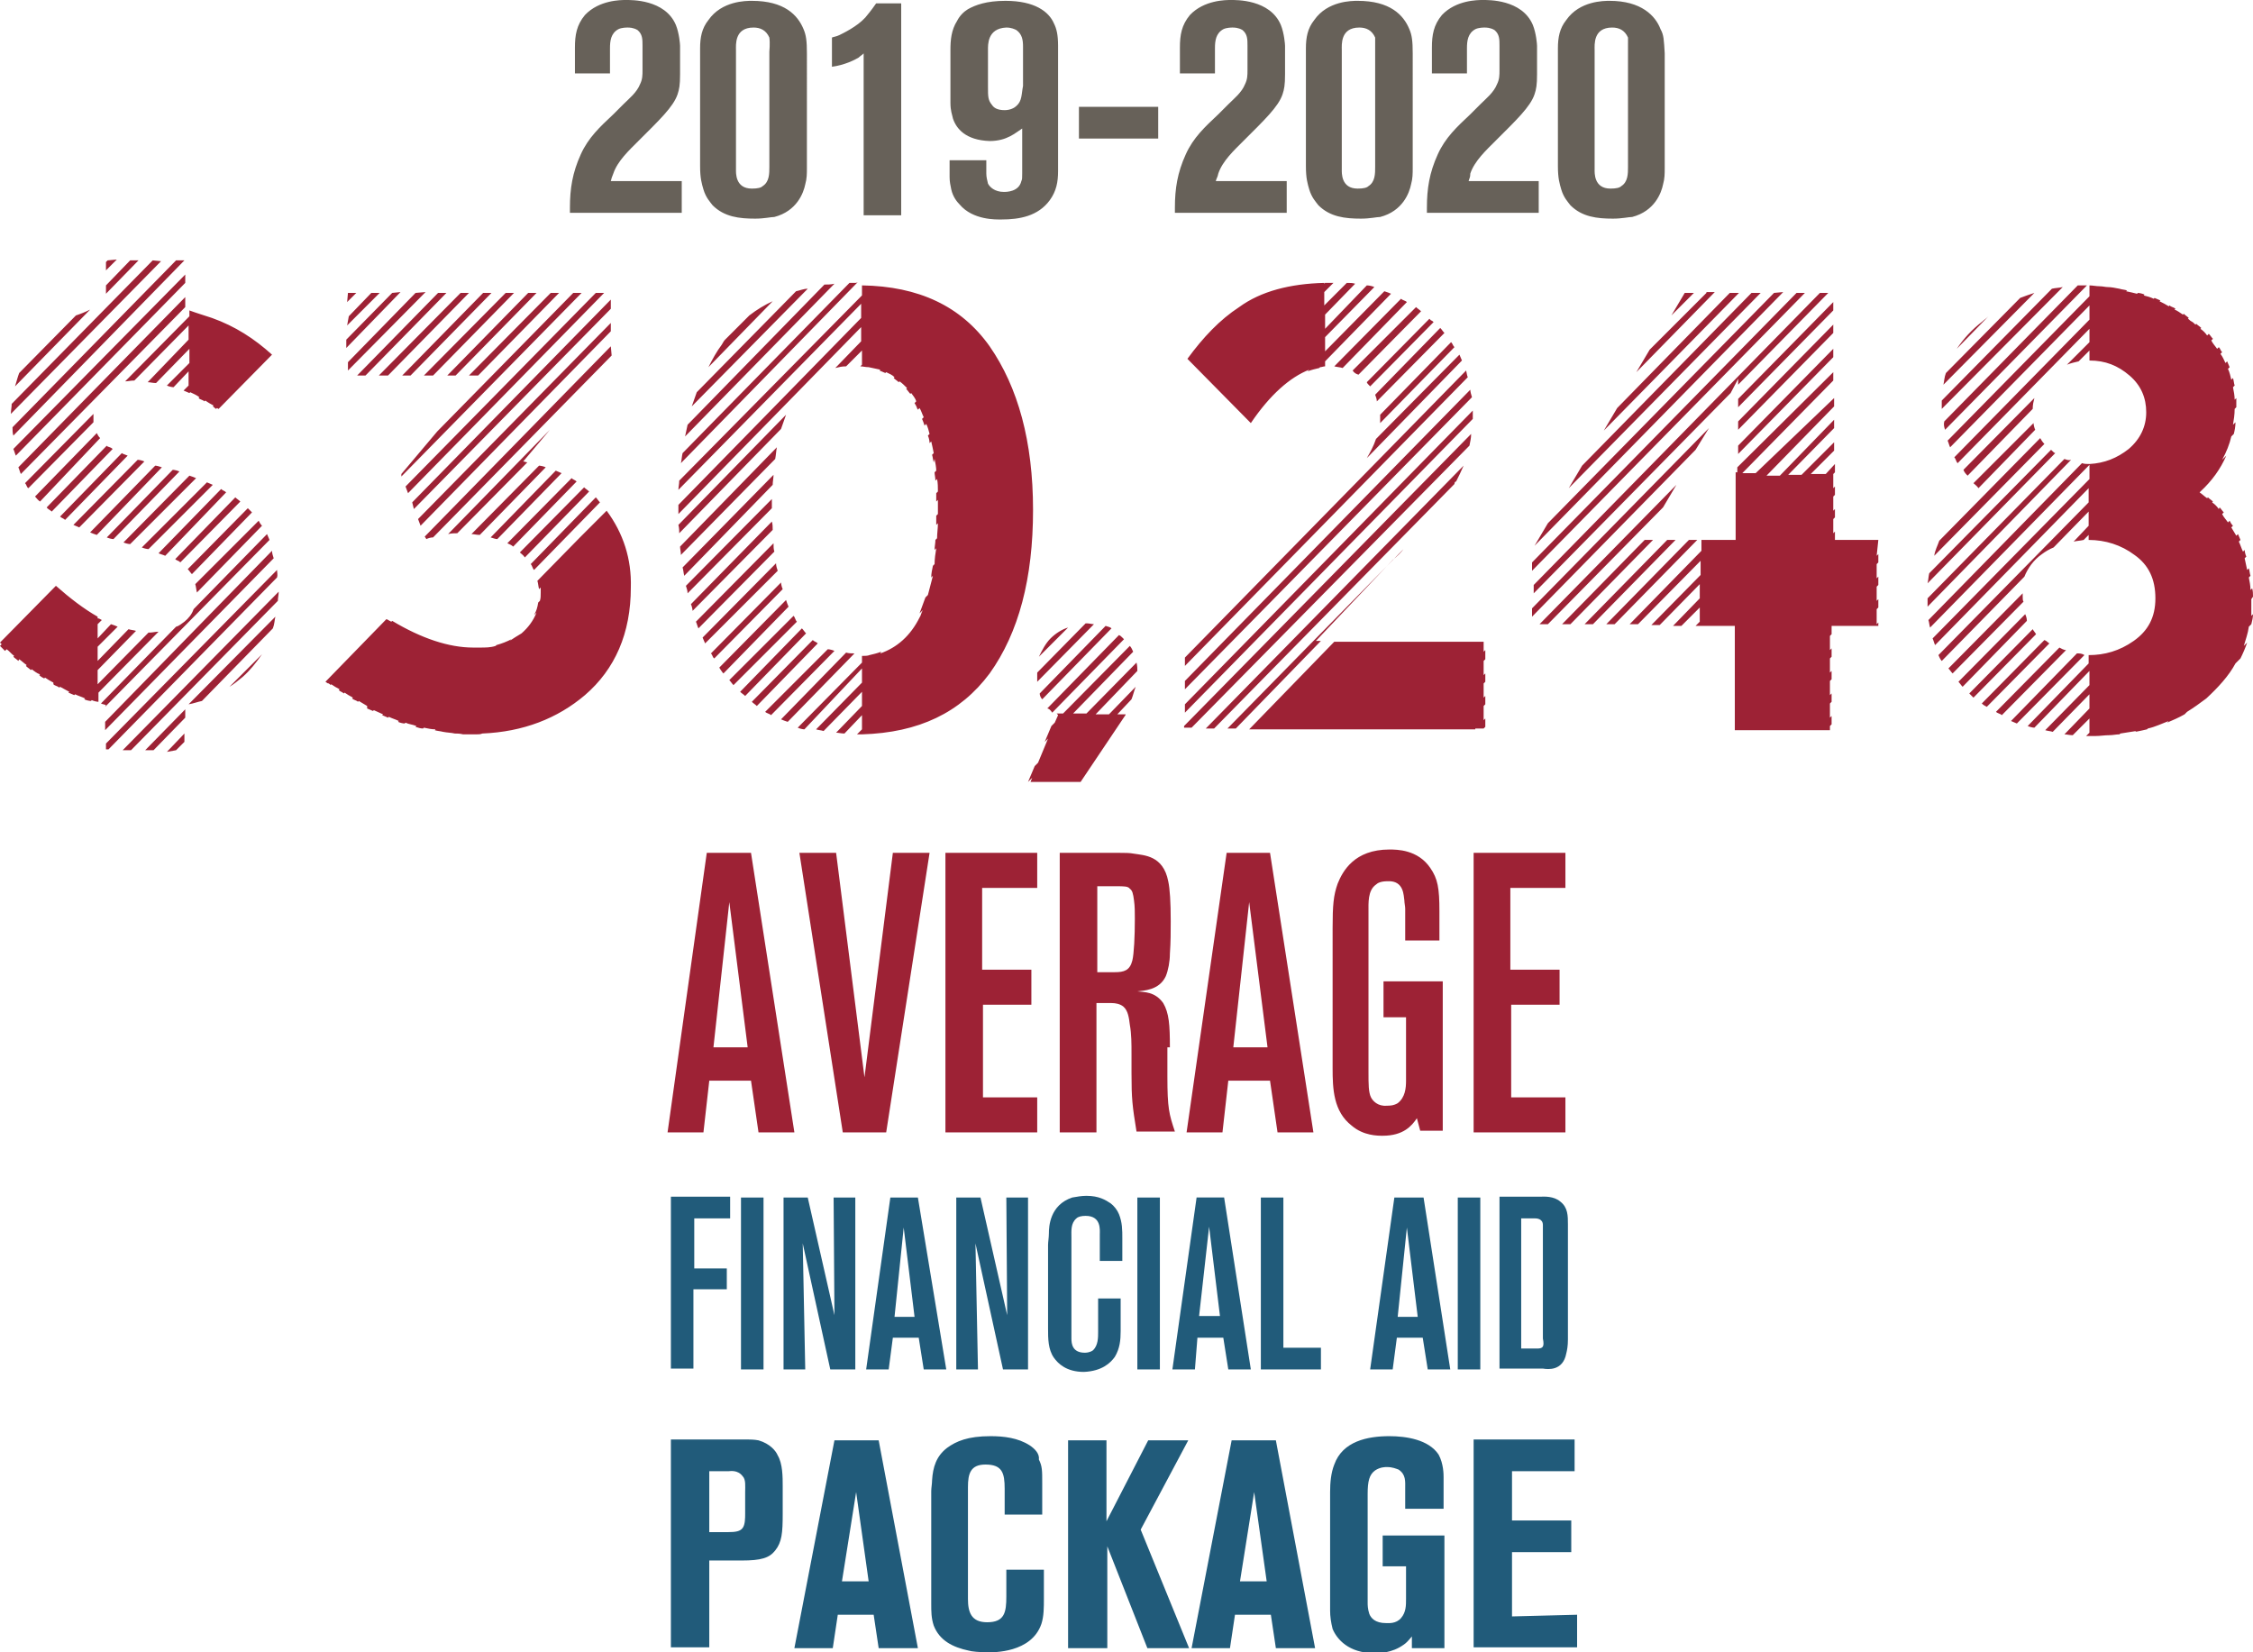
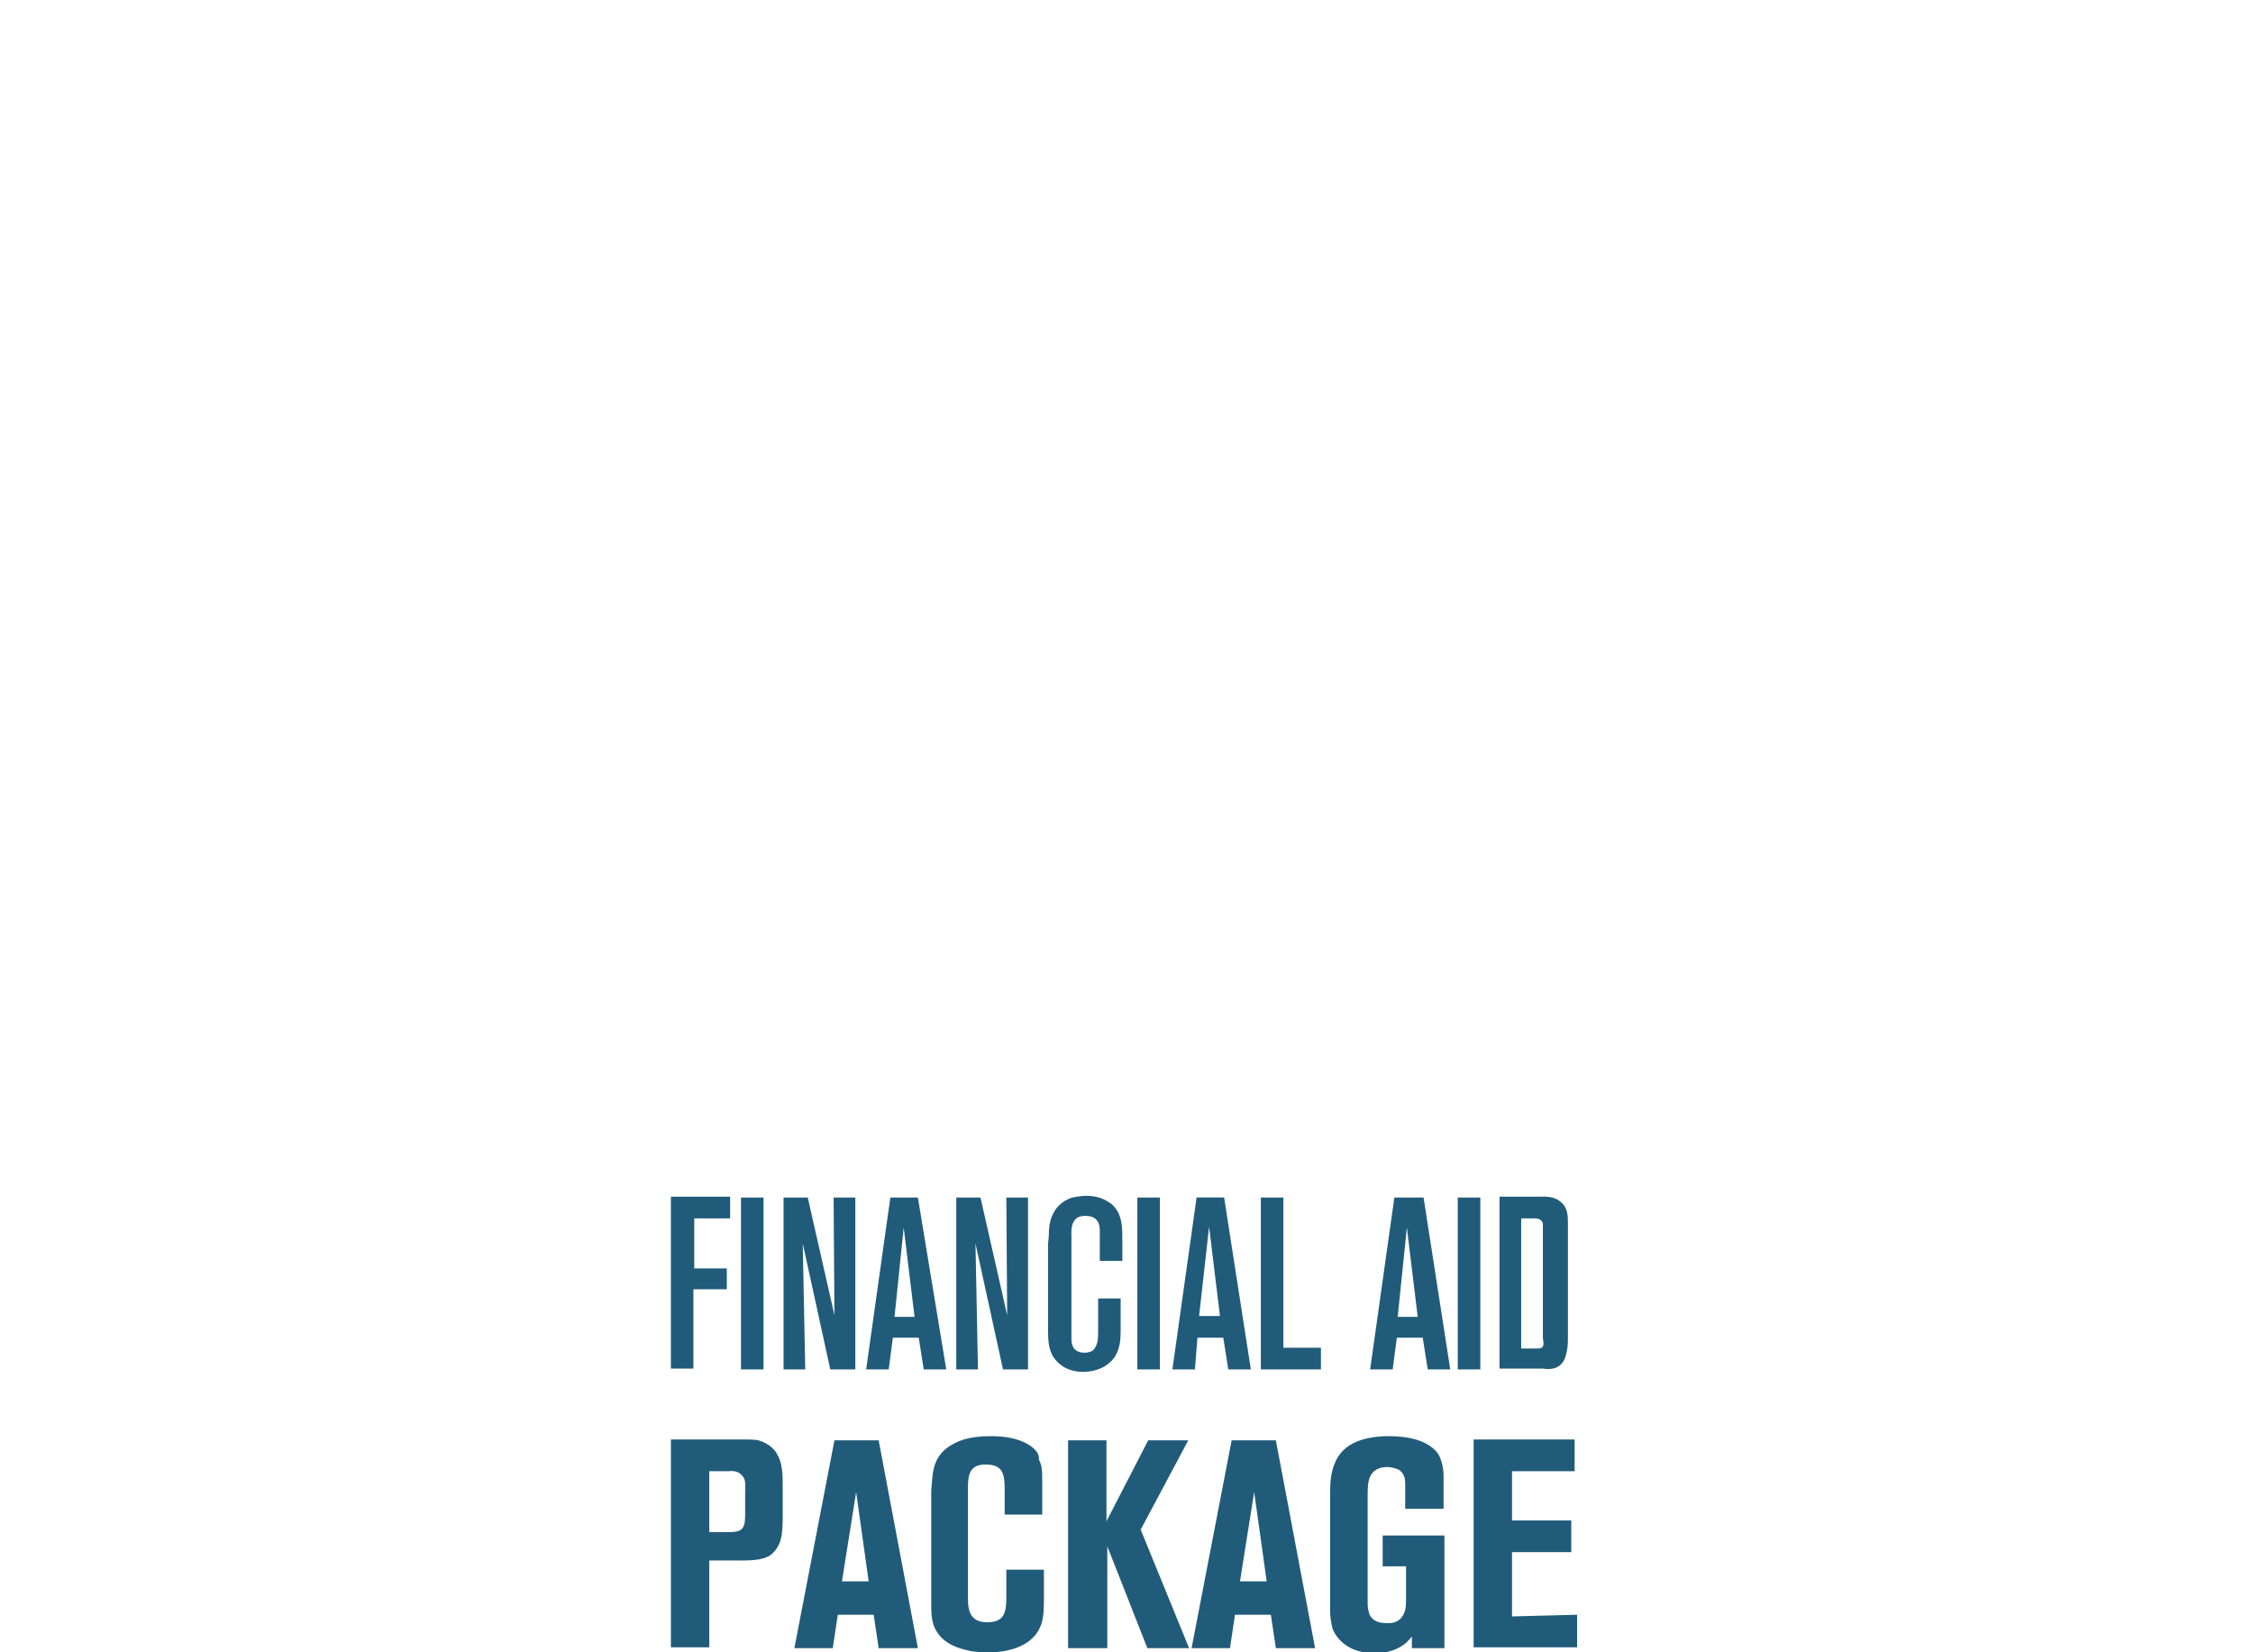
<svg xmlns="http://www.w3.org/2000/svg" version="1.1" id="Isolation_Mode" x="0px" y="0px" viewBox="0 0 270 198" style="enable-background:new 0 0 270 198;" xml:space="preserve">
  <style type="text/css">
	.st0{fill:#676159;}
	.st1{fill:#215B7A;}
	.st2{fill:#9D2235;}
</style>
-   <path class="st0" d="M73.5,20.8c0.5-1.5,1.9-2.8,3-3.9c2.5-2.5,4.2-4.1,4.7-5.6c0.2-0.6,0.3-1.1,0.3-2.4V5.5c0-0.2-0.1-1.5-0.5-2.5  c-1.3-3.1-5.4-3-6-3c-0.6,0-3.2,0-4.9,1.8c-1,1.2-1.2,2.4-1.2,3.9v3.1h4.2v-3c0-0.9,0.1-1.8,1-2.3c0.4-0.2,1-0.2,1.1-0.2  c0.2,0,0.7,0,1.2,0.3c0.6,0.5,0.6,1.1,0.6,1.9v2.9c0,0.6,0,1.1-0.3,1.7c-0.4,1-1.3,1.7-2,2.4c-0.4,0.4-0.8,0.8-1.2,1.2  c-1.6,1.5-3,2.8-3.9,4.8c-1,2.2-1.3,4.1-1.3,6.4v0.6h13.4v-3.8h-8.5C73.3,21.3,73.3,21.3,73.5,20.8z M90.1,0.1c-0.7,0-3.6,0-5.2,2.3  c-0.8,1-1,2.1-1,3.4c0,0.4,0,0.7,0,1v13.1c0,1.5,0.2,2.1,0.4,2.8c0.3,1,0.8,1.5,1.1,1.9c1.4,1.4,3.2,1.6,5.1,1.6  c1.1,0,1.9-0.2,2.3-0.2c2.7-0.7,3.5-2.9,3.7-3.9c0.2-0.7,0.2-1.3,0.2-2V6.4c0-1.5-0.1-2.2-0.4-2.9C95.6,1.8,94,0.1,90.1,0.1z   M92.2,6.2V20c0,0.8,0,1.8-0.8,2.3c-0.2,0.2-0.6,0.3-1.3,0.3c-2,0-1.9-1.9-1.9-2.3V6c0-0.6-0.2-2.7,2.1-2.7c0.8,0,1.5,0.3,1.9,1.2  C92.3,5.2,92.2,6.2,92.2,6.2z M103.7,2.1c-1,1.1-2.7,1.9-3.1,2.1c-0.4,0.2-0.7,0.2-0.9,0.3v3.5c1.5-0.2,2.7-0.8,3.2-1.1  c0.2-0.2,0.4-0.3,0.6-0.5v19.4h4.5V0.4h-3C104.3,1.4,104.1,1.6,103.7,2.1z M120.5,0.1c-2.3,0-3.6,0.5-4.5,1c-0.5,0.3-1,0.8-1.3,1.4  c-0.7,1.1-0.8,2.3-0.8,3.5v6.3c0,1,0.2,1.4,0.3,1.9c0.4,1.2,1.5,2.6,4.4,2.7c2.1,0,3.1-1,3.9-1.5v5.4c0,0.5,0,0.7-0.1,0.9  c-0.3,1.3-1.8,1.3-2.1,1.3c-1.1,0-1.7-0.6-1.9-1c-0.1-0.4-0.2-0.8-0.2-1.2v-1.6h-4.4v2c0,0.6,0.1,1,0.2,1.5c0.2,0.9,0.7,1.5,1,1.8  c1.6,1.9,4.4,1.8,5,1.8c2.2,0,4.4-0.4,5.8-2.3c0.8-1.1,1-2.2,1-3.5V5.5c0-1.4-0.2-2.1-0.5-2.7C125.7,1.4,124,0.1,120.5,0.1z   M121.8,12.7c-0.2,0.2-0.7,0.5-1.4,0.5c-0.9,0-1.3-0.3-1.5-0.6c-0.5-0.6-0.5-1-0.5-2.2V6c0-0.6-0.1-2.6,2.2-2.7c0.6,0,1,0.2,1.2,0.3  c0.7,0.5,0.8,1.2,0.8,2v4.7C122.4,11.3,122.5,12.1,121.8,12.7z M129.3,16.6h9.5v-3.8h-9.5V16.6z M146,20.8c0.5-1.5,1.9-2.8,3-3.9  c2.5-2.5,4.2-4.1,4.7-5.6c0.2-0.6,0.3-1.1,0.3-2.4V5.5c0-0.2-0.1-1.5-0.5-2.5c-1.3-3.1-5.4-3-6-3c-0.6,0-3.2,0-4.9,1.8  c-1,1.2-1.2,2.4-1.2,3.9v3.1h4.2v-3c0-0.9,0.1-1.8,1-2.3c0.4-0.2,1-0.2,1.1-0.2c0.2,0,0.7,0,1.2,0.3c0.6,0.5,0.6,1.1,0.6,1.9v2.9  c0,0.6,0,1.1-0.3,1.7c-0.4,1-1.3,1.7-2,2.4c-0.4,0.4-0.8,0.8-1.2,1.2c-1.6,1.5-3,2.8-3.9,4.8c-1,2.2-1.3,4.1-1.3,6.4v0.6h13.4v-3.8  h-8.5C145.8,21.3,145.9,21.3,146,20.8z M162.7,0.1c-0.7,0-3.6,0-5.2,2.3c-0.8,1-1,2.1-1,3.4c0,0.4,0,0.7,0,1v13.1  c0,1.5,0.2,2.1,0.4,2.8c0.3,1,0.8,1.5,1.1,1.9c1.4,1.4,3.2,1.6,5.1,1.6c1.1,0,1.9-0.2,2.3-0.2c2.7-0.7,3.5-2.9,3.7-3.9  c0.2-0.7,0.2-1.3,0.2-2V6.4c0-1.5-0.1-2.2-0.4-2.9C168.2,1.8,166.6,0.1,162.7,0.1z M164.8,6.2V20c0,0.8,0,1.8-0.8,2.3  c-0.2,0.2-0.6,0.3-1.3,0.3c-2,0-1.9-1.9-1.9-2.3V6c0-0.6-0.2-2.7,2.1-2.7c0.8,0,1.5,0.3,1.9,1.2C164.8,5.2,164.8,6.2,164.8,6.2z   M176.2,20.8c0.5-1.5,1.9-2.8,3-3.9c2.5-2.5,4.2-4.1,4.7-5.6c0.2-0.6,0.3-1.1,0.3-2.4V5.5c0-0.2-0.1-1.5-0.5-2.5c-1.3-3.1-5.4-3-6-3  c-0.6,0-3.2,0-4.9,1.8c-1,1.2-1.2,2.4-1.2,3.9v3.1h4.2v-3c0-0.9,0.1-1.8,1-2.3c0.4-0.2,1-0.2,1.1-0.2c0.2,0,0.7,0,1.2,0.3  c0.6,0.5,0.6,1.1,0.6,1.9v2.9c0,0.6,0,1.1-0.3,1.7c-0.4,1-1.3,1.7-2,2.4c-0.4,0.4-0.8,0.8-1.2,1.2c-1.6,1.5-3,2.8-3.9,4.8  c-1,2.2-1.3,4.1-1.3,6.4v0.6h13.4v-3.8H176C176.1,21.3,176.2,21.3,176.2,20.8z M199,3.5c-0.6-1.6-2.3-3.4-6.1-3.4  c-0.7,0-3.6,0-5.2,2.3c-0.8,1-1,2.1-1,3.4c0,0.4,0,0.7,0,1v13.1c0,1.5,0.2,2.1,0.4,2.8c0.3,1,0.8,1.5,1.1,1.9  c1.4,1.4,3.2,1.6,5.1,1.6c1.1,0,1.9-0.2,2.3-0.2c2.7-0.7,3.5-2.9,3.7-3.9c0.2-0.7,0.2-1.3,0.2-2V6.4C199.4,4.8,199.4,4.2,199,3.5z   M195.1,6.2V20c0,0.8,0,1.8-0.8,2.3c-0.2,0.2-0.6,0.3-1.3,0.3c-2,0-1.9-1.9-1.9-2.3V6c0-0.6-0.2-2.7,2.1-2.7c0.8,0,1.5,0.3,1.9,1.2  C195.1,5.2,195.1,6.2,195.1,6.2z" />
  <path class="st1" d="M83.2,154.5h3.9V152h-3.9v-6h4.3v-2.6h-7.1v20.6h2.7V154.5z M91.5,143.5h-2.7v20.6h2.7V143.5z M96.2,149  l3.3,15.1h3v-20.6h-2.6l0.1,14.1l-3.2-14.1h-2.9v20.6h2.6L96.2,149z M110,143.5h-3.3l-2.9,20.6h2.7l0.5-3.8h3.1l0.6,3.8h2.7  L110,143.5z M107.2,157.8l1.1-10.7l1.3,10.7H107.2z M116.9,149l3.3,15.1h3v-20.6h-2.6l0.1,14.1l-3.2-14.1h-2.9v20.6h2.6L116.9,149z   M133.6,162.6c0.6-1,0.7-2,0.7-3.1v-3.9h-2.7v4c0,0.7,0,1.6-0.6,2.2c-0.4,0.3-0.9,0.3-1,0.3c-1.5,0-1.6-1.1-1.6-1.7  c0-0.2,0-0.5,0-0.7v-11.4c0-0.8-0.1-1.7,0.6-2.3c0.2-0.2,0.6-0.3,1.1-0.3c1.9,0,1.7,1.7,1.7,2.2v3.2h2.7v-2.7c0-1,0-1.9-0.4-2.9  c-0.2-0.5-0.6-1-1-1.3c-0.6-0.4-1.4-0.9-2.9-0.9c-0.6,0-1.1,0.1-1.7,0.2c-2.7,0.9-2.8,3.5-2.8,4.3c0,0.5-0.1,1-0.1,1.4v10  c0,1.2,0,2.5,0.7,3.5c0.5,0.7,1.5,1.7,3.6,1.7C132.1,164.3,133.1,163.3,133.6,162.6z M139,143.5h-2.7v20.6h2.7V143.5z M143.5,160.3  h3.1l0.6,3.8h2.7l-3.2-20.6h-3.3l-2.9,20.6h2.7L143.5,160.3z M144.9,147l1.3,10.7h-2.5L144.9,147z M153.8,143.5h-2.7v20.6h7.2v-2.6  h-4.5V143.5z M167.1,143.5l-2.9,20.6h2.7l0.5-3.8h3.1l0.6,3.8h2.7l-3.2-20.6H167.1z M167.5,157.8l1.1-10.7l1.3,10.7H167.5z   M177.4,143.5h-2.7v20.6h2.7V143.5z M187.7,162.2c0.1-0.4,0.2-0.9,0.2-1.7v-13.8c0-1,0-2-0.9-2.7c-0.8-0.7-2-0.6-2.3-0.6h-5V164h5.2  C185.5,164.1,187.3,164.3,187.7,162.2z M184.2,161.6h-1.9V146h1.6c0.2,0,1,0,1,0.8c0,0.2,0,0.4,0,0.6v13  C185.1,161.4,184.9,161.6,184.2,161.6z M90.9,172.6c-0.5-0.1-1.1-0.1-1.2-0.1h-9.3v24.9H85V187h3.9c2.3,0,3.3-0.3,4-1.2  c0.8-1,0.9-2.1,0.9-4.4v-3.3c0-1.1,0-2.7-0.6-3.7C93,173.9,92.3,173,90.9,172.6z M89.3,178.8v2.6c0,0.5,0,1.3-0.3,1.7  c-0.3,0.4-0.8,0.5-1.8,0.5H85v-7.3h2.3c0.2,0,1.1-0.2,1.7,0.6C89.4,177.3,89.3,178.1,89.3,178.8z M100,172.6l-4.8,24.9h4.6l0.6-4  h4.3l0.6,4h4.7l-4.7-24.9H100z M100.9,189.5l1.7-10.7l1.5,10.7H100.9z M123.4,173.2c-1.4-0.9-3.1-1.1-4.7-1.1  c-2.7,0-4.1,0.6-5.2,1.4c-1.3,1-1.7,2.3-1.8,3.9c0,0.4-0.1,0.9-0.1,1.3v13.5c0,0.9,0,1.7,0.3,2.6c0.7,1.8,2.3,2.6,4.2,3  c0.3,0.1,1.3,0.2,2.3,0.2c0.6,0,5.2,0.1,6.4-3.4c0.3-0.9,0.3-2,0.3-3v-3.5h-4.5v3.2c0,1.9-0.2,3.1-2.3,3.1c-1.9,0-2.3-1.2-2.3-2.8  v-13.4c0-1.6,0.3-2.7,2.1-2.7c2,0,2.3,1,2.3,2.9v3.1h4.5v-3.8c0-1.5,0-2-0.4-2.8C124.6,174.2,124,173.6,123.4,173.2z M142.4,172.6  h-4.8l-5,9.7v-9.7H128v24.9h4.7v-12.2l4.8,12.2h5l-5.8-14.2L142.4,172.6z M147.6,172.6l-4.8,24.9h4.6l0.6-4h4.3l0.6,4h4.7l-4.7-24.9  H147.6z M148.6,189.5l1.7-10.7l1.5,10.7H148.6z M166.5,172.1c-2.6,0-5.6,0.6-6.6,3.4c-0.4,1-0.5,2.2-0.5,3.3v14.2  c0,0.7,0.1,1.4,0.3,2.2c0.5,1.2,1.9,2.9,5,2.9c0.6,0,2.1,0,3.5-1c0.3-0.2,0.5-0.4,1-1v1.4h3.9v-13.5h-7.4v3.7h2.8v3.9  c0,0.8,0,1.6-0.6,2.3c-0.6,0.7-1.5,0.6-1.8,0.6c-1.3,0-1.8-0.6-2-1.1c-0.2-0.6-0.2-1.1-0.2-1.3v-13.1c0-1.5,0.2-2.3,0.9-2.8  c0.6-0.4,1.2-0.4,1.4-0.4c0.7,0,1.1,0.2,1.4,0.3c0.9,0.6,0.8,1.4,0.8,2.3v2.4h4.6V177c0-0.3,0-1.6-0.6-2.7  C171.2,172.5,168.5,172.1,166.5,172.1z M181.2,193.7V186h7.1v-3.8h-7.1v-5.9h7.5v-3.8h-12.1v24.9H189v-3.9L181.2,193.7L181.2,193.7z  " />
-   <path class="st2" d="M18,75.8c-0.1,0-0.1,0-0.2,0L11.7,82v-1.7l4.6-4.7c-0.3-0.1-0.6-0.1-0.9-0.2l-3.7,3.8v-1.7l2.4-2.4  c-0.2-0.1-0.5-0.2-0.8-0.3l-1.6,1.7v-1.7l0.5-0.5c-0.2-0.1-0.3-0.2-0.5-0.2v-0.2c-1.6-0.9-3.3-2.2-5-3.7L0,77  c0.1,0.1,0.2,0.2,0.2,0.2l-0.2,0.2c0.2,0.2,0.3,0.3,0.6,0.6l0.2-0.2c0.3,0.2,0.6,0.6,0.9,0.8l-0.1,0.1c0.2,0.2,0.4,0.3,0.6,0.5  L2.3,79c0.3,0.2,0.6,0.5,0.9,0.7l-0.1,0.1c0.2,0.2,0.4,0.3,0.6,0.5l0.1-0.1c0.3,0.2,0.6,0.5,1,0.6l-0.1,0.1c0.2,0.2,0.4,0.3,0.6,0.4  l0.1-0.1c0.3,0.2,0.6,0.4,1,0.6L6.4,82c0.2,0.2,0.5,0.2,0.7,0.4l0.1-0.1c0.4,0.2,0.7,0.4,1.1,0.6l-0.1,0.1c0.2,0.1,0.5,0.2,0.7,0.3  L9,83.2c0.4,0.2,0.8,0.3,1.2,0.5l-0.1,0.1c0.2,0.1,0.6,0.2,0.8,0.2l0.1-0.1c0.2,0.1,0.6,0.2,0.8,0.2V83l7.2-7.3  C18.6,75.7,18.3,75.8,18,75.8z M72.7,61.2L72.7,61.2l-3.2,3.2l-4.9,5l0,0l-0.2,0.2c0.1,0.3,0.1,0.6,0.2,1l0.2-0.2c0,0.2,0,0.4,0,0.6  c0,0.4,0,0.7-0.1,1l-0.2,0.2c-0.1,0.6-0.2,1-0.5,1.5l0.3-0.3c-0.4,1-1,1.8-1.8,2.5c-0.5,0.3-1,0.6-1.4,0.9l0.2-0.2  c-0.6,0.3-1.1,0.5-1.8,0.7l-0.1,0.1c-0.6,0.2-1.2,0.2-1.9,0.2l0,0c-0.2,0-0.5,0-0.8,0c-2.9,0-6.2-1.1-9.7-3.2l-0.1,0.1  c-0.1,0-0.1-0.1-0.2-0.1c-0.2-0.1-0.3-0.2-0.4-0.2l-7.3,7.5c0.2,0.1,0.2,0.2,0.4,0.2c0.1,0.1,0.2,0.1,0.2,0.2l0.1-0.1  c0.3,0.2,0.6,0.4,1,0.6l-0.1,0.1c0.2,0.2,0.4,0.2,0.6,0.4l0.1-0.1c0.3,0.2,0.6,0.4,1,0.6l-0.1,0.1c0.2,0.2,0.5,0.2,0.7,0.4l0.1-0.1  c0.3,0.2,0.7,0.4,1,0.6L44,84.9c0.2,0.1,0.5,0.2,0.7,0.3l0.1-0.1c0.4,0.2,0.7,0.3,1.1,0.5l-0.1,0.1c0.2,0.1,0.5,0.2,0.7,0.3l0.1-0.1  c0.4,0.2,0.8,0.3,1.2,0.5l-0.1,0.1c0.2,0.1,0.6,0.2,0.8,0.2l0.1-0.1c0.4,0.2,0.8,0.2,1.3,0.4l-0.1,0.1c0.3,0.1,0.6,0.2,0.9,0.2  l0.1-0.1c0.5,0.1,0.9,0.2,1.4,0.2l-0.1,0.1c0.3,0.1,0.6,0.1,1,0.2l0,0c0.5,0.1,1,0.1,1.4,0.2l0,0c0.3,0,0.6,0,1,0.1l0,0  c0.2,0,0.5,0,0.7,0c0.3,0,0.6,0,0.9,0l0,0c0.2,0,0.5,0,0.7-0.1c4.9-0.2,9-1.8,12.3-4.6c3.6-3.1,5.5-7.4,5.5-12.9  C75.7,67,74.7,63.9,72.7,61.2L72.7,61.2z M156.9,44.3l-0.2,0.2c0.5-0.2,1-0.3,1.4-0.4l0.1-0.1c0.2,0,0.4-0.1,0.6-0.1v-0.6l7.9-8.1  c-0.2-0.1-0.5-0.2-0.8-0.3l-7.1,7.2v-1.7l5.9-6c-0.2-0.1-0.6-0.2-0.9-0.2l-5,5.2v-1.7l3.6-3.7c-0.3-0.1-0.6-0.1-1-0.1l-2.7,2.7V35  l1.1-1.1c-0.1,0-0.2,0-0.2,0c-0.2,0-0.6,0-0.8,0l-0.1,0.1v-0.1c-4.1,0.1-7.6,1-10.2,2.9c-2.3,1.5-4.3,3.6-6.2,6.2l7.6,7.7  C152.2,47.3,154.6,45.2,156.9,44.3z M176.8,87.3h1l0,0l0.2-0.2v-1l-0.2,0.2v-1.7l0.2-0.2v-1l-0.2,0.2v-1.7l0.2-0.2v-1l-0.2,0.2v-1.7  l0.2-0.2v-1.1l-0.2,0.2v-1.2h-17.9l-10.2,10.5h0.2l0,0h1l0,0h1.6l0,0h1l0,0h1.6l0,0h1l0,0h1.6l0,0h1l0,0h1.6l0,0h1l0,0h1.6l0,0h1  l0,0h1.6l0,0h1l0,0h1.6l0,0h1l0,0h1.6l0,0h1l0,0l0,0h1.6l0,0h1l0,0H176.8L176.8,87.3z M225.1,64.7L225.1,64.7h-1l0,0h-1.6l0,0h-1  l0,0h-1.6l0,0l0,0v-1l-0.2,0.2v-1.7l0.2-0.2v-1l-0.2,0.2v-1.7l0.2-0.2v-1l-0.2,0.2v-1.7l0.2-0.2v-1l-1.1,1.2H217l2.8-2.8v-1  l-3.9,3.9h-1.6l5.5-5.6v-1l-6.5,6.7h-1.6l8.1-8.3v-1l-9.4,9h-1.6l10.9-11.1v-1L208.2,56v0.6H208v8.1h-0.2l0,0h-1.6l0,0h-1l0,0h-1.3  v1.3l-8.6,8.8h1l7.5-7.6v1.7l-5.9,6h1l4.8-4.9v1.7l-3.2,3.3h1l2.2-2.2v1.7l-0.5,0.5h0.5l0,0h4.2v12.5h11.4V87l0.2-0.2v-1l-0.2,0.2  v-1.7l0.2-0.2v-1l-0.2,0.2v-1.7l0.2-0.2v-1l-0.2,0.2v-1.7l0.2-0.2v-1l-0.2,0.2v-1.7l0.2-0.2v-1h5.4l0,0h0.2v-0.4l-0.2,0.2V73  l0.2-0.2v-1l-0.2,0.2v-1.7l0.2-0.2v-1l-0.2,0.2v-1.7l0.2-0.2v-1l-0.2,0.2L225.1,64.7L225.1,64.7z M219.4,74.8L219.4,74.8L219.4,74.8  L219.4,74.8z M269.8,71.8C269.8,71.7,269.8,71.7,269.8,71.8l0.2-0.3c0-0.3,0-0.7-0.1-1l-0.2,0.2c0-0.5-0.1-1-0.2-1.5l0.2-0.2  c-0.1-0.3-0.1-0.6-0.2-0.9l-0.2,0.2c-0.1-0.5-0.2-0.9-0.3-1.4l0.2-0.2c-0.1-0.2-0.2-0.6-0.2-0.8l-0.2,0.2c-0.2-0.4-0.3-0.8-0.5-1.2  l0.2-0.2c-0.1-0.2-0.2-0.5-0.3-0.7l-0.2,0.2c-0.2-0.3-0.4-0.7-0.6-1l0.2-0.2c-0.2-0.2-0.3-0.4-0.4-0.6l-0.2,0.2  c-0.2-0.3-0.5-0.6-0.7-1l0.2-0.2c-0.2-0.2-0.3-0.4-0.5-0.6l-0.1,0.2c-0.2-0.3-0.5-0.6-0.8-0.8l0.1-0.1c-0.2-0.2-0.4-0.3-0.6-0.5  l-0.1,0.1c-0.3-0.2-0.6-0.5-0.9-0.7l0.1-0.1l0,0c1.4-1.3,2.4-2.7,3.1-4.3l-0.5,0.5c0.5-0.9,0.9-1.9,1.1-2.8l0.3-0.3  c0.1-0.4,0.2-0.9,0.2-1.4l-0.3,0.3c0.1-0.6,0.2-1.2,0.2-1.9l0.2-0.2c0-0.1,0-0.2,0-0.3c0-0.2,0-0.6,0-0.8l-0.2,0.2  c0-0.5-0.1-1-0.2-1.5l0.2-0.2c-0.1-0.3-0.1-0.6-0.2-0.9l-0.2,0.2c-0.1-0.4-0.2-0.9-0.4-1.3l0.2-0.2c-0.1-0.2-0.2-0.5-0.3-0.7  l-0.2,0.2c-0.2-0.4-0.3-0.7-0.6-1.1l0.2-0.2c-0.2-0.2-0.2-0.4-0.4-0.6l-0.2,0.2c-0.2-0.3-0.5-0.6-0.7-1l0.2-0.2  c-0.2-0.2-0.3-0.4-0.5-0.6l-0.2,0.2c-0.2-0.3-0.5-0.6-0.8-0.8l0.1-0.1c-0.2-0.2-0.4-0.3-0.6-0.5l-0.1,0.1c-0.2-0.2-0.3-0.3-0.5-0.4  c-0.2-0.1-0.2-0.2-0.4-0.3l0.1-0.1c-0.2-0.2-0.4-0.3-0.6-0.5l-0.1,0.1c-0.3-0.2-0.7-0.5-1-0.6l0.1-0.1c-0.2-0.2-0.5-0.2-0.7-0.4  l-0.1,0.1c-0.3-0.2-0.7-0.4-1.1-0.6l0.1-0.1c-0.2-0.1-0.5-0.2-0.7-0.3l-0.1,0.1c-0.4-0.2-0.8-0.3-1.2-0.4l0.1-0.1  c-0.2-0.1-0.6-0.2-0.8-0.2l-0.1,0.1c-0.4-0.1-0.8-0.2-1.3-0.3l0.1-0.1c-0.3-0.1-0.6-0.1-0.9-0.2l0,0c-0.5-0.1-1-0.2-1.4-0.2l0,0  c-0.3,0-0.6-0.1-1-0.1l0,0c-0.4,0-0.8-0.1-1.2-0.1v1.3l-17,17.3c0.1,0.2,0.2,0.6,0.3,0.8l16.7-17v1.7l-16.2,16.5  c0.2,0.2,0.2,0.5,0.4,0.7l15.8-16.1v1.6l-2.7,2.7c0.5-0.2,1-0.3,1.4-0.4l1.3-1.3v1.2c1.9,0,3.4,0.6,4.8,1.8c1.4,1.2,2,2.7,2,4.4  s-0.7,3.2-2.1,4.4c-1.4,1.1-2.9,1.7-4.7,1.8l0,0c-0.3,0-0.6,0-0.9-0.1l-18.4,18.8c0.1,0.3,0.1,0.6,0.2,0.9l19.1-19.5v1.7l-18.8,19.1  c0.1,0.2,0.2,0.6,0.3,0.8l18.4-18.8v1.7l-18,18.3c0.1,0.2,0.2,0.5,0.4,0.7l9.9-10.1c0.4-1,1.1-2,2.1-2.7c0.4-0.3,0.9-0.6,1.4-0.8  l4.2-4.3v1.7l-1.8,1.9c0.4-0.1,0.8-0.1,1.2-0.2l0.6-0.6v0.6c2,0,3.9,0.6,5.5,1.8c1.7,1.2,2.5,2.9,2.5,5.2s-0.9,3.9-2.6,5.1  s-3.5,1.7-5.4,1.7v1L243,87c0.2,0.1,0.6,0.2,0.8,0.2l6.6-6.8v1.7l-5.3,5.4c0.3,0.1,0.6,0.1,0.9,0.2l4.4-4.5v1.7l-3,3.1  c0.3,0,0.6,0.1,1,0.1l2-2v1.7l-0.4,0.4c0.2,0,0.3,0,0.5,0c0.2,0,0.4,0,0.6,0l0,0c0.6,0,1.1-0.1,1.7-0.1l0,0c0.4,0,0.8-0.1,1.2-0.1  l0.1-0.1c0.6-0.1,1.3-0.2,1.9-0.3l-0.1,0.1c0.5-0.1,1-0.2,1.4-0.3l0.1-0.1c0.9-0.2,1.7-0.6,2.5-0.9l-0.2,0.2c0.7-0.3,1.4-0.6,2.1-1  l0.3-0.3c0.8-0.5,1.5-1,2.3-1.6c1.4-1.3,2.7-2.7,3.5-4.2l0.6-0.6c0.3-0.6,0.6-1.3,0.8-1.9l-0.4,0.4c0.2-0.7,0.5-1.5,0.6-2.3l0.3-0.3  c0.1-0.4,0.2-0.8,0.2-1.2l-0.2,0.2C269.8,73,269.8,72.4,269.8,71.8z M15.7,89.9L33.3,72c0-0.4,0.1-0.7,0.1-1.1l-18.7,19H15.7z   M28.8,60.1c-0.2-0.2-0.4-0.3-0.6-0.5l-7.2,7.4c0.2,0.2,0.5,0.2,0.6,0.4L28.8,60.1z M30.2,61.4c-0.1-0.1-0.2-0.2-0.2-0.2  c-0.1-0.1-0.2-0.2-0.3-0.3l-7.2,7.3c0.2,0.2,0.3,0.4,0.5,0.6L30.2,61.4z M29.1,81.1c0.9-0.8,1.6-1.7,2.3-2.7l-3.9,3.9  C28,82,28.5,81.6,29.1,81.1z M24.2,84l8.5-8.7c0.2-0.5,0.2-1,0.3-1.4L22.6,84.4C23.2,84.3,23.7,84.1,24.2,84z M23.5,57.3  c-0.2-0.1-0.5-0.2-0.8-0.3L14.8,65c0.2,0.1,0.6,0.2,0.8,0.2L23.5,57.3z M21.5,56.5c-0.2-0.1-0.6-0.2-0.8-0.2l-7.9,8.1  c0.2,0.1,0.6,0.2,0.8,0.2L21.5,56.5z M27.1,59c-0.2-0.2-0.4-0.2-0.6-0.4L19,66.3c0.2,0.1,0.6,0.2,0.8,0.3L27.1,59z M19.4,56  c-0.3-0.1-0.6-0.2-0.8-0.2l-7.8,8c0.2,0.1,0.5,0.2,0.8,0.3L19.4,56z M25.5,58.1c-0.2-0.1-0.5-0.2-0.7-0.3L17,65.6  c0.2,0.1,0.6,0.2,0.8,0.2L25.5,58.1z M17.3,55.3c-0.2-0.1-0.6-0.2-0.8-0.2l-7.7,7.8c0.2,0.1,0.5,0.2,0.7,0.3L17.3,55.3z M15.3,54.6  c-0.2-0.1-0.6-0.2-0.7-0.3l-7.4,7.6c0.2,0.2,0.4,0.2,0.6,0.4L15.3,54.6z M9.1,37.8l-6.8,6.9c-0.2,0.5-0.3,1-0.5,1.6l9-9.2  C10.2,37.4,9.7,37.6,9.1,37.8z M15.6,31.2l-2.9,3v1l3.9-4H15.6z M18.3,31.2L1.4,48.4c0,0.4-0.1,0.8-0.1,1.2l18-18.3L18.3,31.2  L18.3,31.2z M12.9,31.2l-0.2,0.2v1l1.3-1.3L12.9,31.2L12.9,31.2z M13.5,53.8c-0.2-0.2-0.4-0.2-0.6-0.3c0,0-0.1,0-0.1-0.1l-7.2,7.4  C5.7,61,6,61.1,6.2,61.3L13.5,53.8z M1.9,54.6l20.3-20.7v-1L1.6,53.8C1.7,54,1.8,54.4,1.9,54.6z M12.6,84.7l19.7-20  c-0.1-0.2-0.2-0.5-0.3-0.7L23.2,73c-0.2,0.6-0.6,1.1-1.1,1.5c-0.3,0.2-0.6,0.5-1,0.6l-9,9.2c0.2,0.1,0.4,0.1,0.6,0.2L12.6,84.7  L12.6,84.7z M33.2,68.3L12.7,89.1v0.7H13l20.2-20.6C33.3,68.9,33.2,68.6,33.2,68.3z M22.1,31.2h-1l-19.6,20c0,0.3,0,0.7,0.1,1  L22.1,31.2z M21.1,89.9l1-1v-1l-2.1,2.2L21.1,89.9L21.1,89.9z M31.4,63c-0.2-0.2-0.3-0.4-0.4-0.6L23.4,70c0.1,0.3,0.1,0.6,0.2,1  L31.4,63z M18.4,89.9l3.8-3.9v-1l-4.8,4.9L18.4,89.9L18.4,89.9z M22.2,35.6L22.2,35.6L22.2,35.6L22.2,35.6z M11.2,50.6  c0-0.2,0-0.2,0-0.4c0-0.2,0-0.5,0-0.6L3,57.9c0.2,0.2,0.2,0.5,0.4,0.6L11.2,50.6z M16.1,45.6l6.5-6.6v1.7l-4.9,5.1  c0.3,0,0.6,0.1,1,0.1l4-4.1v1.7l-2.7,2.7c0.2,0.1,0.6,0.2,0.8,0.2l1.8-1.9v1.7l-0.6,0.6c0.2,0.1,0.5,0.2,0.7,0.3l0.1-0.1  c0.4,0.2,0.7,0.3,1.1,0.6l-0.1,0.1c0.2,0.2,0.5,0.2,0.7,0.4l0.1-0.1c0.3,0.2,0.6,0.4,1,0.6l-0.1,0.1c0.2,0.1,0.2,0.2,0.4,0.3  l0.1-0.1c0.1,0,0.1,0.1,0.2,0.1l6.4-6.5c-2.1-1.9-4.4-3.4-7.2-4.4c-0.9-0.3-1.9-0.6-2.7-0.9v0.7l-7.7,7.8  C15.3,45.7,15.7,45.6,16.1,45.6z M12,52.5c-0.2-0.2-0.3-0.4-0.4-0.6l-7.4,7.6c0.2,0.2,0.3,0.4,0.6,0.6L12,52.5z M12.6,87.5  l20.2-20.6c-0.1-0.3-0.2-0.6-0.2-0.9L12.6,86.5L12.6,87.5L12.6,87.5z M22.2,35.6L2.2,56c0.1,0.2,0.2,0.6,0.3,0.8l19.7-20V35.6z   M73.2,41.5L73.2,41.5L50.9,64.3l0.2,0.3c0.2-0.1,0.5-0.2,0.8-0.2l21.4-21.8L73.2,41.5L73.2,41.5z M49.6,61l23.6-24v-1.1L49.4,60.2  L49.6,61z M73.2,38.7L50.1,62.2l0.3,0.8l22.8-23.3L73.2,38.7L73.2,38.7z M48.1,56.8v0.3l21.6-22h-1L52.4,51.7L48.1,56.8z M48.9,59.1  l23.5-24h-1L48.6,58.3L48.9,59.1z M65.4,56c-0.2-0.1-0.6-0.2-0.8-0.2L56.5,64c0.3,0,0.6,0.1,1,0.1L65.4,56z M71.9,60.2  c-0.2-0.2-0.3-0.4-0.5-0.6l-7.8,8c0.2,0.2,0.2,0.5,0.4,0.7L71.9,60.2z M67.3,56.7c-0.2-0.1-0.5-0.2-0.7-0.3l-7.8,8  c0.3,0.1,0.6,0.2,0.8,0.2L67.3,56.7z M57.3,45l9.7-9.9h-1L56.2,45H57.3z M70.6,58.9c-0.2-0.2-0.4-0.3-0.6-0.5l-7.7,7.8  c0.2,0.2,0.4,0.3,0.6,0.6L70.6,58.9z M53.7,64c0.4-0.1,0.8-0.1,1.1-0.1l8.4-8.5c-0.2,0-0.3-0.1-0.5-0.1l3.2-3.8L53.7,64z M47,35.1  l-5.5,5.6v1l6.5-6.7L47,35.1L47,35.1z M54.6,45l9.7-9.9h-1L53.6,45H54.6z M41.6,39l3.9-3.9h-1l-2.7,2.8L41.6,39L41.6,39z M49.8,35.1  l-8.1,8.3v1l9.3-9.4L49.8,35.1L49.8,35.1z M41.7,35.1L41.7,35.1l-0.1,1.1l1.1-1.1H41.7z M49.2,45l9.7-9.9h-1L48.2,45H49.2z M43.8,45  l9.7-9.9h-1L42.8,45H43.8z M51.9,45l9.7-9.9h-1L50.8,45H51.9z M46.5,45l9.7-9.9h-1L45.4,45H46.5z M69.1,57.7  c-0.2-0.2-0.4-0.2-0.6-0.4l-7.7,7.8c0.2,0.1,0.5,0.2,0.7,0.4L69.1,57.7z M93.8,70.6c-0.1-0.2-0.2-0.6-0.2-0.8l-8.4,8.5  c0.2,0.2,0.2,0.5,0.4,0.6L93.8,70.6z M92.6,63.5c0-0.3,0-0.7-0.1-1l-9.7,9.9c0.1,0.2,0.2,0.6,0.2,0.8L92.6,63.5z M93.2,68.4  c-0.1-0.3-0.2-0.6-0.2-0.9l-8.8,8.9c0.1,0.2,0.2,0.5,0.3,0.7L93.2,68.4z M102.5,33.9c-0.2,0-0.5,0-0.7,0l-20,20.4  c-0.1,0.4-0.1,0.8-0.2,1.2l21.2-21.7C102.7,33.9,102.5,33.9,102.5,33.9z M81.4,63.9l12.2-12.5c0.2-0.6,0.4-1.1,0.6-1.7L81.3,62.9  C81.4,63.3,81.4,63.6,81.4,63.9z M95.4,34.9L83.5,47c-0.2,0.6-0.4,1.1-0.6,1.7l13.9-14.1C96.3,34.6,95.9,34.8,95.4,34.9z   M103.3,80.1v1.7l-5.5,5.6c0.3,0.1,0.6,0.1,0.9,0.2l4.6-4.7v1.7l-3.1,3.2c0.3,0,0.6,0.1,1,0.1l2.1-2.2v1.7l-0.6,0.6  c0.2,0,0.3,0,0.6,0l0,0c6.8-0.2,11.8-2.6,15.3-7.3c3.5-4.9,5.2-11.4,5.2-19.6c0-8.2-1.8-14.7-5.2-19.6c-3.4-4.8-8.5-7.2-15.3-7.3  v1.2L81.4,57.6c0,0.4-0.1,0.8-0.1,1.1l21.9-22.3v1.7L81.3,60.5c0,0.2,0,0.4,0,0.6c0,0.2,0,0.3,0,0.5l21.9-22.4v1.7l-3.1,3.2  c0.4-0.1,0.8-0.2,1.3-0.2l1.9-1.9v1.7l-0.2,0.2c0.3,0,0.6,0.1,1,0.1l0,0c0.5,0.1,0.9,0.2,1.4,0.3l-0.1,0.1c0.2,0.1,0.5,0.2,0.7,0.3  l0.1-0.1c0.4,0.2,0.7,0.3,1,0.6l-0.1,0.1c0.2,0.2,0.4,0.3,0.6,0.5l0.1-0.1c0.3,0.2,0.6,0.5,0.9,0.8l-0.1,0.1  c0.2,0.2,0.3,0.4,0.5,0.6l0.1-0.1c0.2,0.3,0.5,0.6,0.6,1l-0.2,0.2c0.1,0.2,0.2,0.3,0.3,0.6c0,0.1,0.1,0.1,0.1,0.2l0.2-0.2  c0.2,0.3,0.3,0.7,0.5,1.1l-0.2,0.2c0.1,0.2,0.2,0.5,0.3,0.8l0.2-0.2c0.2,0.4,0.3,0.8,0.4,1.2l-0.2,0.2c0.1,0.2,0.2,0.6,0.2,0.9  l0.2-0.2c0.1,0.4,0.2,0.9,0.3,1.4l-0.2,0.2c0.1,0.3,0.1,0.6,0.2,0.9L112,55c0.1,0.5,0.2,1,0.2,1.4l-0.2,0.2c0,0.3,0.1,0.6,0.1,1  l0.2-0.2c0.1,0.5,0.1,1,0.1,1.5l-0.2,0.2c0,0.3,0,0.7,0,1l0.2-0.2c0,0.4,0,0.8,0,1.3c0,0.2,0,0.2,0,0.4l-0.2,0.2c0,0.4,0,0.7,0,1.1  l0.2-0.2c0,0.6-0.1,1.2-0.1,1.8l-0.2,0.2c0,0.4-0.1,0.8-0.1,1.2l0.2-0.2c-0.1,0.6-0.2,1.3-0.2,1.9l-0.2,0.2  c-0.1,0.5-0.2,0.9-0.2,1.4l0.2-0.2c-0.2,0.8-0.4,1.5-0.6,2.3l-0.3,0.3c-0.2,0.6-0.5,1.3-0.7,1.9l0.4-0.4c-0.2,0.3-0.2,0.6-0.4,0.9  c-1.1,2.2-2.7,3.6-4.7,4.3l0.1-0.2c-0.5,0.2-1,0.3-1.4,0.4l0,0c-0.2,0.1-0.6,0.1-0.9,0.1v0.8l-7.7,7.8c0.2,0.1,0.6,0.2,0.8,0.2  L103.3,80.1z M98.8,34.1L82.4,50.9c-0.1,0.5-0.2,0.9-0.3,1.4L100,34C99.6,34.1,99.2,34.1,98.8,34.1z M89.8,37.8l-2.9,2.9  c-0.2,0.2-0.2,0.3-0.4,0.6c-0.6,0.8-1.1,1.7-1.6,2.7l7.7-7.9C91.7,36.5,90.7,37.1,89.8,37.8z M92.8,66.1c-0.1-0.3-0.1-0.6-0.1-1  l-9.3,9.4c0.1,0.2,0.2,0.6,0.3,0.8L92.8,66.1z M90.1,84.1c0.2,0.2,0.4,0.3,0.6,0.5l7.3-7.5c-0.2-0.2-0.4-0.2-0.6-0.4L90.1,84.1z   M102.4,78.3c-0.3,0-0.7,0-1-0.1l-7.8,8c0.2,0.1,0.5,0.2,0.8,0.3L102.4,78.3z M88.7,82.9c0.2,0.2,0.4,0.3,0.6,0.5l7.3-7.5  c-0.2-0.2-0.3-0.4-0.5-0.6L88.7,82.9z M91.7,85.3c0.2,0.2,0.5,0.2,0.7,0.4L100,78c-0.2-0.1-0.6-0.2-0.8-0.2L91.7,85.3z M87.4,81.5  c0.2,0.2,0.3,0.4,0.5,0.6l7.6-7.6c-0.2-0.2-0.2-0.5-0.4-0.7L87.4,81.5z M92.6,58.1c0-0.4,0.1-0.8,0.1-1.2L81.8,68  c0.1,0.3,0.1,0.6,0.2,1L92.6,58.1z M93.1,53.6L81.5,65.5c0,0.3,0.1,0.6,0.1,1l11.3-11.5C93,54.5,93,54.1,93.1,53.6z M92.5,60.9  c0-0.4,0-0.7,0-1.1L82.2,70.2c0.1,0.3,0.2,0.6,0.2,0.9L92.5,60.9z M86.2,80c0.1,0.2,0.2,0.3,0.4,0.6l0.1,0.1l7.8-8  c-0.1-0.2-0.2-0.5-0.3-0.8L86.2,80z M124.9,83.8l8.3-8.5c-0.2-0.2-0.5-0.2-0.7-0.3l-7.9,8.1C124.6,83.3,124.7,83.6,124.9,83.8z   M126.1,85.4l8.6-8.8c-0.1-0.1-0.1-0.1-0.2-0.2c-0.2-0.2-0.2-0.2-0.4-0.3l-8.6,8.8C125.7,84.9,125.9,85.1,126.1,85.4z M125.9,76.5  c-0.6,0.6-1,1.4-1.4,2.2l3.5-3.5C127.3,75.4,126.5,75.9,125.9,76.5z M123.7,93.2l-0.2,0.5h6l5.3-7.9c0.1-0.1,0.1-0.2,0.1-0.2h-1  l1.7-1.8c0.2-0.5,0.3-1,0.5-1.5l-3.2,3.3h-1.6l5-5.2c0-0.3,0-0.6-0.1-1l-6,6.1h-1.6l7.2-7.4c-0.1-0.2-0.2-0.5-0.4-0.7l-8,8.1h-0.8  c0.1,0,0.1,0.1,0.2,0.2l-0.4,0.9l-0.4,0.4l-0.8,1.9l0.4-0.4l-1.2,2.9l-0.4,0.4l-0.8,1.9L123.7,93.2z M131.1,74.8  c-0.2,0-0.6-0.1-0.8-0.1c-0.1,0-0.2,0-0.2,0l-5.8,5.9c0,0.2,0,0.3,0,0.5c0,0.2,0,0.4,0,0.6L131.1,74.8z M164.2,46.3l7.6-7.7  c-0.1-0.1-0.2-0.2-0.3-0.2c-0.1-0.1-0.2-0.2-0.2-0.2l-7.5,7.6C163.8,45.9,164,46.1,164.2,46.3z M165,48.1l8.1-8.2  c-0.2-0.2-0.3-0.4-0.5-0.6l-7.8,8C164.9,47.6,165,47.8,165,48.1z M174.5,57.7c0.3-0.6,0.6-1.2,0.9-1.9l-30.9,31.5h1l0,0L174.3,58  C174.3,57.8,174.4,57.7,174.5,57.7z M165.4,50.1c0,0.2,0,0.3,0,0.6l8.9-9.1c-0.2-0.2-0.2-0.4-0.4-0.6l-8.5,8.7  C165.4,49.7,165.4,49.8,165.4,50.1z M176.1,53.4c0.1-0.5,0.2-0.9,0.2-1.4l-34.4,35v0.2h0.9L176.1,53.4z M168.2,65.8l-21.1,21.5h1  l0,0l10.2-10.5h-0.6l9.2-9.7C167.5,66.6,167.9,66.2,168.2,65.8z M160.9,44.1l7.7-7.9c-0.2-0.2-0.5-0.2-0.7-0.4l-8,8.1  C160.3,44,160.6,44,160.9,44.1z M175.7,44.4L142,78.8v1l33.9-34.6C175.8,45,175.8,44.8,175.7,44.4z M163.8,54.9l11.4-11.7  c-0.1-0.2-0.2-0.5-0.3-0.7l-10,10.1C164.6,53.5,164.2,54.2,163.8,54.9z M162.8,44.9l7.5-7.6c-0.2-0.2-0.4-0.3-0.6-0.5l-7.6,7.6  C162.3,44.7,162.5,44.8,162.8,44.9z M176.2,46.7l-34.2,34.9v1l34.4-35C176.3,47.3,176.2,46.9,176.2,46.7z M176.5,49.9  c0-0.2,0-0.5,0-0.7L142,84.4v1l34.5-35.2C176.5,50.1,176.5,50,176.5,49.9z M219.7,38.9l-11.4,11.6v1l11.4-11.6V38.9z M219.7,36.2  l-11.4,11.6v1l11.4-11.6V36.2z M208.3,54.4l11.4-11.6v-1l-11.4,11.6V54.4z M208.3,45.4v0.7l10.8-11h-1l-34.3,35v1l23.6-24  L208.3,45.4z M201.9,35.1l-1.6,2.7l2.7-2.7H201.9z M207.3,35.1l-13.5,13.8l-1.6,2.7l16.2-16.5H207.3z M209.9,35.1l-20.3,20.7  l-1.6,2.7l23-23.4H209.9z M212.6,35.1l-27.1,27.6l-1.6,2.7l29.8-30.4L212.6,35.1L212.6,35.1z M204.5,35.1l-6.8,6.8l-1.6,2.7l9.4-9.6  H204.5z M204.8,51.3l-21.2,21.6v1l19.6-20L204.8,51.3z M199.3,60.8l1.6-2.7l-16.4,16.7h1L199.3,60.8z M215.3,35.1l-31.7,32.3v1  l32.7-33.3H215.3z M202.4,64.7l-9.9,10.1h1l9.9-10.1H202.4z M199.8,64.7l-9.9,10.1h1l9.9-10.1H199.8z M197.1,64.7l-9.9,10.1h1  l9.9-10.1H197.1z M233.1,51.5l17-17.3c-0.4,0-0.7,0-1.1,0l-16,16.3C232.9,50.9,233,51.2,233.1,51.5z M237.6,38.5  c-1.3,1-2.3,2.1-3.1,3.3l3.8-3.9C238,38.2,237.8,38.3,237.6,38.5z M242.1,35.7l-8.9,9c-0.2,0.5-0.2,1-0.3,1.4l10.9-11  C243.2,35.3,242.6,35.5,242.1,35.7z M247.2,34.4c-0.4,0.1-0.9,0.1-1.3,0.2L232.7,48c0,0.1,0,0.2,0,0.3c0,0.2,0,0.5,0,0.7L247.2,34.4  z M235.8,57l7.8-8c0-0.5,0.1-0.9,0.2-1.3l-8.5,8.6C235.4,56.6,235.6,56.8,235.8,57z M237.1,58.5l6.8-7c-0.1-0.2-0.2-0.6-0.2-0.8  l-7.2,7.2C236.7,58.1,236.9,58.2,237.1,58.5z M244.5,52.5l-12.1,12.3c-0.2,0.6-0.5,1.1-0.6,1.8l13.2-13.4  C244.8,53,244.6,52.7,244.5,52.5z M248.9,78.3l-7.9,8.1c0.2,0.1,0.5,0.2,0.7,0.3l8.1-8.2C249.5,78.3,249.2,78.3,248.9,78.3z   M245.8,53.9l-14.6,14.8c-0.1,0.4-0.1,0.8-0.2,1.2l15.3-15.6C246.2,54.3,246,54.1,245.8,53.9z M245,76.7l-7.5,7.6  c0.2,0.2,0.4,0.3,0.6,0.4l7.5-7.6C245.4,77,245.3,76.8,245,76.7z M243.6,75.4l-7.6,7.7c0.1,0.1,0.2,0.2,0.3,0.3  c0.1,0.1,0.2,0.2,0.2,0.2l7.5-7.6C243.9,75.8,243.7,75.6,243.6,75.4z M246.8,77.6l-7.6,7.7c0.2,0.2,0.5,0.2,0.7,0.4l7.7-7.8  C247.3,77.9,247,77.7,246.8,77.6z M242.4,71.5c0-0.2,0-0.2,0-0.4l-8.9,9c0.2,0.2,0.3,0.4,0.5,0.6l8.5-8.6  C242.4,72,242.4,71.7,242.4,71.5z M247.4,55L231,71.7l0,0c0,0.3,0,0.7,0,1l17.2-17.6C247.9,55.2,247.7,55.1,247.4,55z M242.7,73.6  l-8,8.1c0.2,0.2,0.3,0.4,0.5,0.6l7.7-7.9C242.9,74.1,242.8,73.8,242.7,73.6z M84.7,102.2L80,135.7h4.3l0.7-6.2h5l0.9,6.2h4.3  l-5.2-33.5H84.7z M85.5,125.5l1.9-17.4l2.2,17.4H85.5z M103.6,129.1l-3.4-26.9h-4.4l5.2,33.5h5.2l5.2-33.5H107L103.6,129.1z   M113.3,135.7h11v-4.2h-6.5v-11.1h5.8v-4.2h-5.9v-9.8h6.6v-4.2h-11L113.3,135.7L113.3,135.7z M140.2,125.5c0-2.7-0.1-4.1-0.8-5.3  c-1-1.4-2.3-1.3-3.1-1.4c0.7-0.1,2.6-0.1,3.4-1.8c0.3-0.7,0.5-1.8,0.5-2.7c0.1-1.4,0.1-2.7,0.1-3.9c0-2.3-0.1-3.9-0.3-4.8  c-0.6-3.1-2.9-3.1-4.1-3.3c-0.5-0.1-1.1-0.1-1.7-0.1h-7.2v33.5h4.4v-15.5h1.8c0.5,0,1,0.1,1.4,0.4c0.6,0.5,0.7,1.4,0.8,2.2  c0.2,1.1,0.2,2.3,0.2,3.5v2.3c0,3.1,0.1,3.9,0.6,7h4.6c-0.7-2.1-0.9-2.8-0.9-6.6v-3.5H140.2z M135.7,115.1c-0.3,1.2-1,1.4-2.1,1.4  h-2.1v-10.3h2.3c0.9,0,1.4,0,1.6,0.3c0.3,0.2,0.4,0.6,0.5,1.4c0.1,0.7,0.1,1.4,0.1,2.2C136,112.2,135.9,114.3,135.7,115.1z   M147,102.2l-4.8,33.5h4.3l0.7-6.2h5l0.9,6.2h4.3l-5.2-33.5H147z M147.8,125.5l1.9-17.4l2.2,17.4H147.8z M165.8,121.9h2.7v7.6  c0,0.9-0.1,2-1,2.7c-0.5,0.3-1,0.3-1.3,0.3c-1.1,0.1-1.7-0.6-1.9-1c-0.3-0.6-0.3-1.6-0.3-3v-19.2c0-1.1-0.1-2.6,0.9-3.3  c0.2-0.2,0.6-0.4,1.4-0.4c2-0.1,1.9,1.8,2,2.3c0,0.3,0.1,0.7,0.1,1v3.8h4.1v-3.5c0-2.8-0.2-3.9-1.1-5.2c-1.5-2.2-4-2.2-4.9-2.2  c-4.2,0-5.6,2.6-6.2,4.1c-0.5,1.4-0.6,2.6-0.6,5.3V128c0,2.5,0.1,5.2,2.3,6.9c1.4,1.2,3.1,1.2,3.7,1.2c2.5,0,3.5-1.2,4.1-2.1  l0.4,1.5h2.7v-17.9h-7.1V121.9z M176.6,135.7h11v-4.2h-6.5v-11.1h5.8v-4.2H181v-9.8h6.6v-4.2h-11V135.7z" />
</svg>